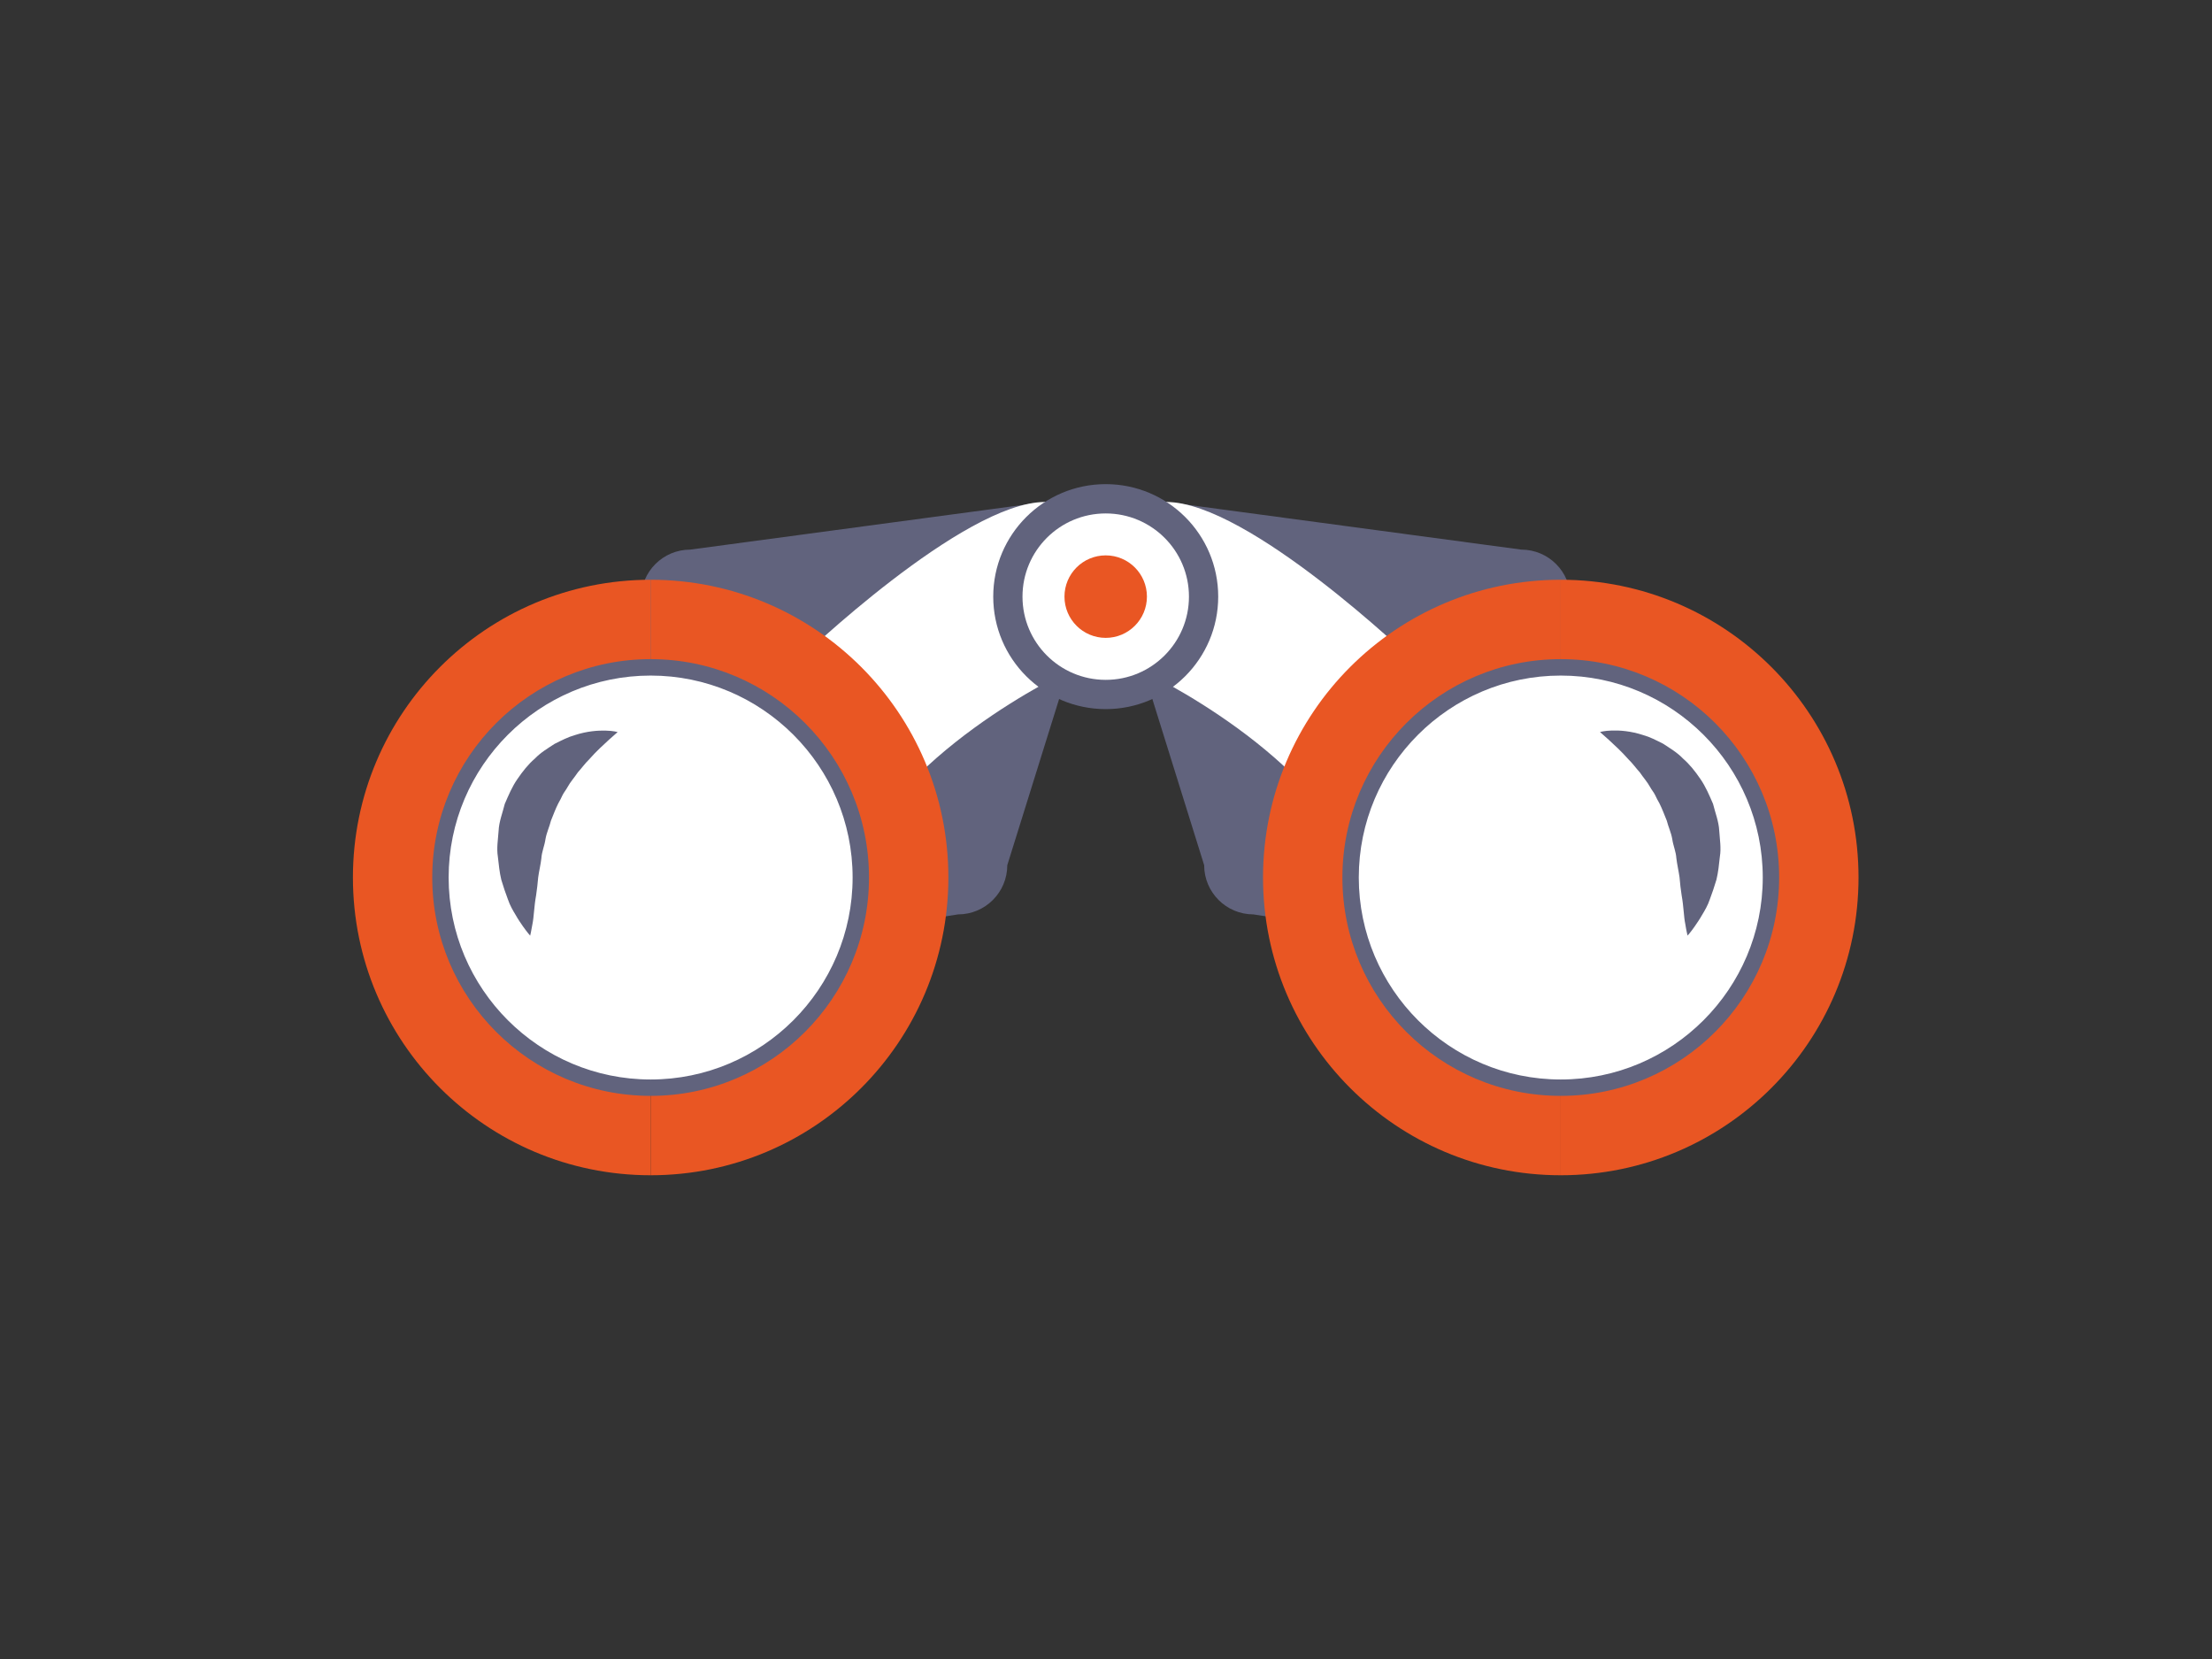
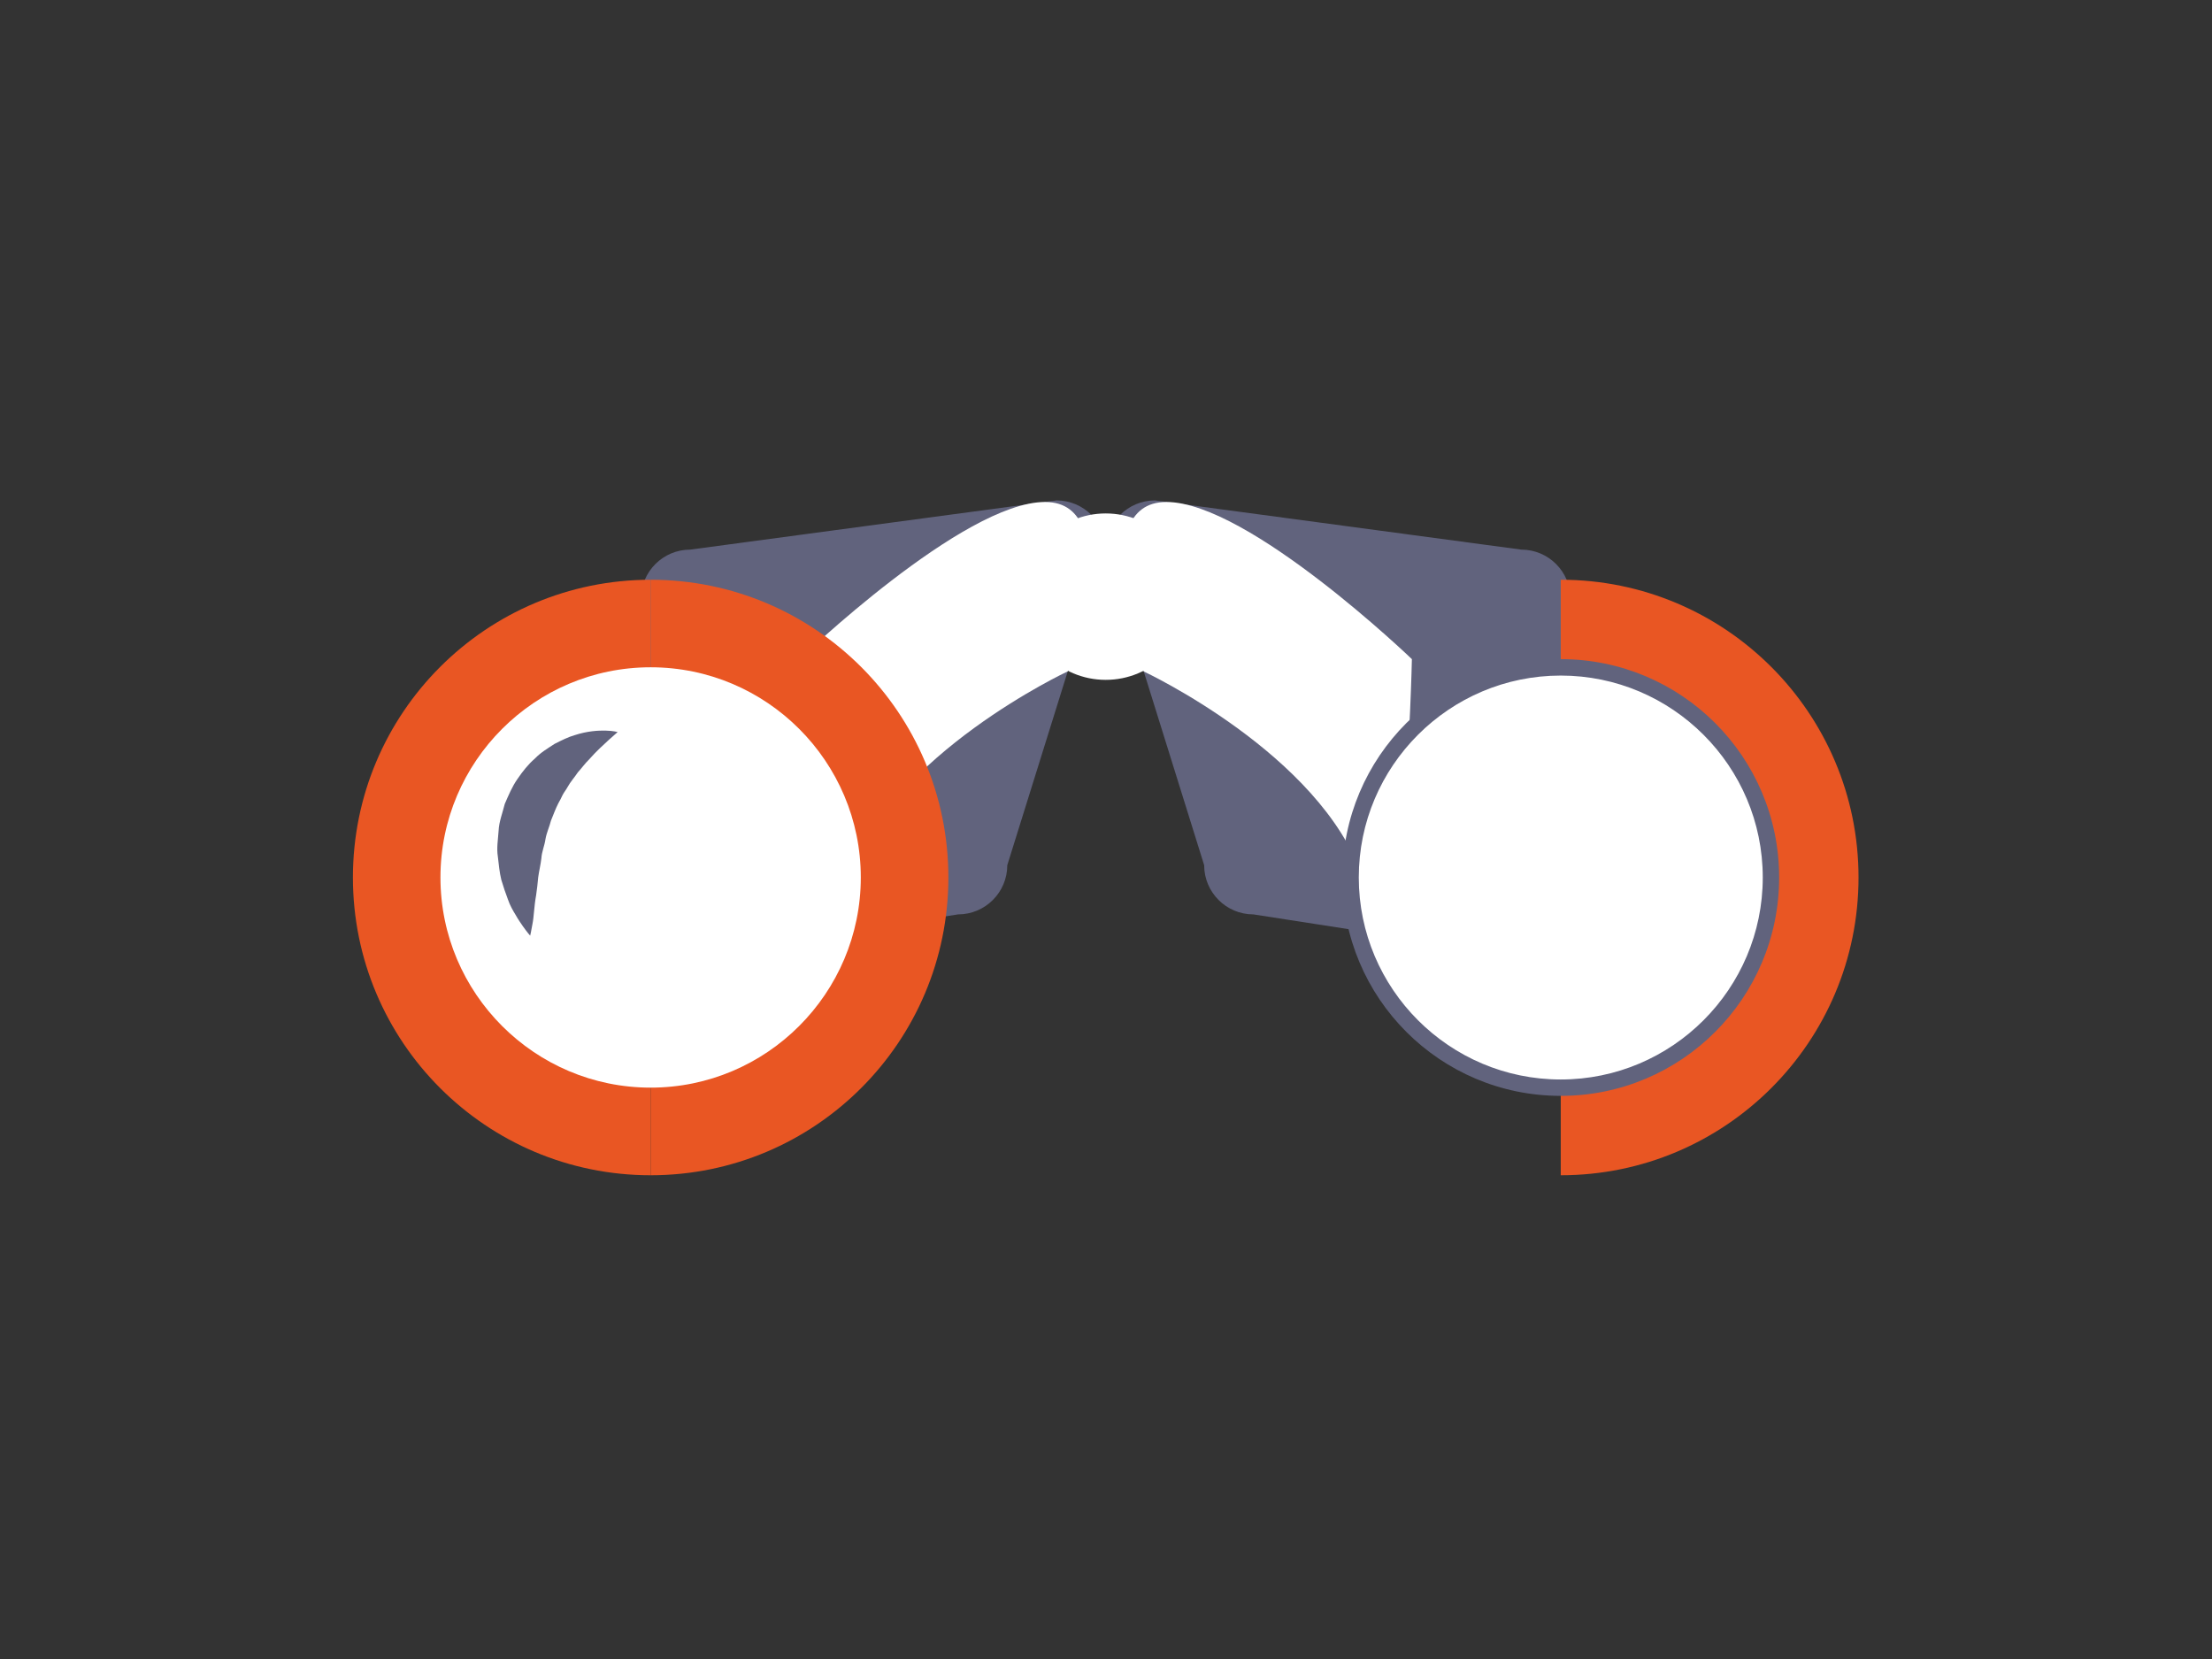
<svg xmlns="http://www.w3.org/2000/svg" viewBox="0 0 60.472 45.354" height="45.354" width="60.472" xml:space="preserve" id="svg2" version="1.1">
  <rect x="0" y="0" width="60.472" height="45.354" fill="#333333" stroke="none" />
  <defs id="defs6" />
  <g transform="matrix(1.333,0,0,-1.333,0,45.354)" id="g10">
    <path id="path12" style="fill:#61637d;fill-opacity:1;fill-rule:nonzero;stroke:none" d="m 25.705,15.271 6.504,-1.009 c 0.557,0 1.009,0.452 1.009,1.009 l -1.009,6.472 c 0,0.557 -0.452,1.009 -1.009,1.009 l -7.513,1.009 c -0.557,0 -1.009,-0.452 -1.009,-1.009 l 2.018,-6.472 c 0,-0.557 0.452,-1.009 1.009,-1.009" />
    <path id="path14" style="fill:#61637d;fill-opacity:1;fill-rule:nonzero;stroke:none" d="m 19.649,15.271 -6.503,-1.009 c -0.557,0 -1.009,0.452 -1.009,1.009 l 1.009,6.472 c 0,0.557 0.451,1.009 1.009,1.009 l 7.513,1.009 c 0.558,0 1.009,-0.452 1.009,-1.009 l -2.019,-6.472 c 0,-0.557 -0.452,-1.009 -1.009,-1.009" />
    <path id="path16" style="fill:#ffffff;fill-opacity:1;fill-rule:nonzero;stroke:none" d="m 16.398,20.506 c 0,0 3.353,3.223 5.034,3.223 1.681,0 0.466,-3.474 0.466,-3.474 0,0 -3.631,-1.695 -4.492,-4.226 -0.861,-2.532 -1.009,4.478 -1.009,4.478" />
    <path id="path18" style="fill:#ffffff;fill-opacity:1;fill-rule:nonzero;stroke:none" d="m 28.956,20.506 c 0,0 -3.354,3.223 -5.035,3.223 -1.681,0 -0.466,-3.475 -0.466,-3.475 0,0 3.631,-1.695 4.492,-4.226 0.861,-2.532 1.009,4.478 1.009,4.478" />
    <path id="path20" style="fill:#e95623;fill-opacity:1;fill-rule:nonzero;stroke:none" d="m 7.238,16.028 c 0,-3.373 2.733,-6.107 6.106,-6.107 V 22.134 c -3.373,0 -6.106,-2.734 -6.106,-6.106" />
    <path id="path22" style="fill:#e95623;fill-opacity:1;fill-rule:nonzero;stroke:none" d="M 13.344,22.134 V 9.921 c 3.372,0 6.106,2.734 6.106,6.107 0,3.372 -2.734,6.106 -6.106,6.106" />
    <path id="path24" style="fill:#ffffff;fill-opacity:1;fill-rule:nonzero;stroke:none" d="m 13.344,11.718 c -2.377,0 -4.311,1.934 -4.311,4.311 0,2.376 1.934,4.31 4.311,4.31 2.377,0 4.31,-1.933 4.31,-4.31 0,-2.377 -1.933,-4.311 -4.31,-4.311" />
-     <path id="path26" style="fill:#61637d;fill-opacity:1;fill-rule:nonzero;stroke:none" d="m 13.344,20.506 c -2.474,0 -4.479,-2.005 -4.479,-4.478 0,-2.474 2.005,-4.479 4.479,-4.479 2.473,0 4.478,2.005 4.478,4.479 0,2.473 -2.005,4.478 -4.478,4.478 z m 0,-0.337 c 2.284,0 4.142,-1.858 4.142,-4.141 0,-2.284 -1.858,-4.143 -4.142,-4.143 -2.284,0 -4.143,1.858 -4.143,4.143 0,2.284 1.858,4.141 4.143,4.141 z" />
    <path id="path28" style="fill:#e95623;fill-opacity:1;fill-rule:nonzero;stroke:none" d="m 38.116,16.028 c 0,-3.373 -2.734,-6.107 -6.107,-6.107 V 22.134 c 3.373,0 6.107,-2.734 6.107,-6.106" />
-     <path id="path30" style="fill:#e95623;fill-opacity:1;fill-rule:nonzero;stroke:none" d="M 32.009,22.134 V 9.921 c -3.372,0 -6.106,2.734 -6.106,6.107 0,3.372 2.733,6.106 6.106,6.106" />
    <path id="path32" style="fill:#ffffff;fill-opacity:1;fill-rule:nonzero;stroke:none" d="m 32.009,11.718 c -2.376,0 -4.31,1.934 -4.31,4.311 0,2.376 1.933,4.31 4.31,4.31 2.377,0 4.31,-1.933 4.31,-4.31 0,-2.377 -1.933,-4.311 -4.31,-4.311" />
    <path id="path34" style="fill:#61637d;fill-opacity:1;fill-rule:nonzero;stroke:none" d="m 32.009,20.506 c -2.473,0 -4.478,-2.005 -4.478,-4.478 0,-2.474 2.005,-4.479 4.478,-4.479 2.474,0 4.479,2.005 4.479,4.479 0,2.473 -2.005,4.478 -4.479,4.478 z m 0,-0.337 c 2.284,0 4.143,-1.858 4.143,-4.141 0,-2.284 -1.858,-4.143 -4.143,-4.143 -2.284,0 -4.142,1.858 -4.142,4.143 0,2.284 1.858,4.141 4.142,4.141 z" />
-     <path id="path36" style="fill:#61637d;fill-opacity:1;fill-rule:nonzero;stroke:none" d="m 24.984,21.788 c 0,-1.274 -1.033,-2.307 -2.307,-2.307 -1.274,0 -2.307,1.033 -2.307,2.307 0,1.274 1.033,2.307 2.307,2.307 1.274,0 2.307,-1.033 2.307,-2.307" />
    <path id="path38" style="fill:#ffffff;fill-opacity:1;fill-rule:nonzero;stroke:none" d="m 24.384,21.788 c 0,-0.943 -0.765,-1.707 -1.707,-1.707 -0.943,0 -1.707,0.764 -1.707,1.707 0,0.942 0.764,1.706 1.707,1.706 0.942,0 1.707,-0.764 1.707,-1.706" />
-     <path id="path40" style="fill:#e95623;fill-opacity:1;fill-rule:nonzero;stroke:none" d="m 23.522,21.788 c 0,-0.467 -0.379,-0.846 -0.845,-0.846 -0.467,0 -0.846,0.379 -0.846,0.846 0,0.467 0.378,0.846 0.846,0.846 0.467,0 0.845,-0.379 0.845,-0.846" />
    <path id="path42" style="fill:#61637d;fill-opacity:1;fill-rule:nonzero;stroke:none" d="m 12.668,19.011 c 0,0 -0.065,-0.058 -0.179,-0.158 -0.108,-0.1 -0.258,-0.234 -0.408,-0.405 -0.08,-0.077 -0.15,-0.176 -0.231,-0.265 -0.067,-0.102 -0.152,-0.193 -0.212,-0.304 -0.03,-0.056 -0.071,-0.103 -0.1,-0.16 -0.027,-0.058 -0.055,-0.115 -0.087,-0.169 C 11.393,17.437 11.349,17.314 11.3,17.195 11.268,17.066 11.21,16.948 11.187,16.815 11.169,16.682 11.111,16.558 11.103,16.422 11.088,16.289 11.055,16.16 11.038,16.033 11.027,15.904 11.012,15.78 10.995,15.663 c -0.043,-0.236 -0.044,-0.439 -0.075,-0.589 -0.024,-0.148 -0.047,-0.239 -0.047,-0.239 0,0 -0.06,0.066 -0.148,0.191 -0.043,0.063 -0.098,0.14 -0.149,0.232 -0.056,0.091 -0.117,0.196 -0.159,0.32 -0.046,0.122 -0.093,0.257 -0.136,0.403 -0.036,0.147 -0.052,0.31 -0.071,0.478 -0.027,0.167 0.003,0.349 0.016,0.53 0.008,0.183 0.081,0.364 0.126,0.547 0.076,0.175 0.15,0.354 0.259,0.51 0.107,0.157 0.222,0.303 0.358,0.42 0.123,0.129 0.274,0.216 0.406,0.303 0.144,0.072 0.276,0.14 0.408,0.177 0.259,0.085 0.487,0.099 0.642,0.094 0.157,-0.003 0.245,-0.031 0.245,-0.031" />
-     <path id="path44" style="fill:#61637d;fill-opacity:1;fill-rule:nonzero;stroke:none" d="m 32.815,19.011 c 0,0 0.088,0.027 0.244,0.031 0.156,0.005 0.383,-0.009 0.642,-0.094 0.133,-0.036 0.265,-0.105 0.408,-0.177 0.132,-0.088 0.283,-0.174 0.406,-0.303 0.136,-0.118 0.251,-0.263 0.358,-0.42 0.108,-0.156 0.183,-0.335 0.259,-0.51 0.045,-0.182 0.118,-0.364 0.127,-0.547 0.012,-0.181 0.042,-0.363 0.014,-0.53 -0.018,-0.168 -0.035,-0.331 -0.071,-0.478 -0.043,-0.146 -0.09,-0.281 -0.136,-0.404 -0.041,-0.123 -0.103,-0.228 -0.159,-0.32 -0.052,-0.092 -0.106,-0.169 -0.149,-0.232 -0.087,-0.125 -0.148,-0.191 -0.148,-0.191 0,0 -0.024,0.091 -0.047,0.239 -0.032,0.149 -0.032,0.353 -0.075,0.589 -0.018,0.117 -0.033,0.241 -0.043,0.369 -0.018,0.128 -0.049,0.257 -0.065,0.39 -0.008,0.136 -0.066,0.259 -0.084,0.392 -0.023,0.134 -0.081,0.252 -0.113,0.38 -0.049,0.119 -0.094,0.242 -0.151,0.355 -0.032,0.055 -0.061,0.111 -0.088,0.169 -0.028,0.057 -0.07,0.104 -0.1,0.16 -0.061,0.112 -0.145,0.202 -0.213,0.304 -0.08,0.089 -0.151,0.188 -0.231,0.265 -0.15,0.17 -0.3,0.305 -0.408,0.405 -0.113,0.1 -0.178,0.158 -0.178,0.158" />
  </g>
</svg>